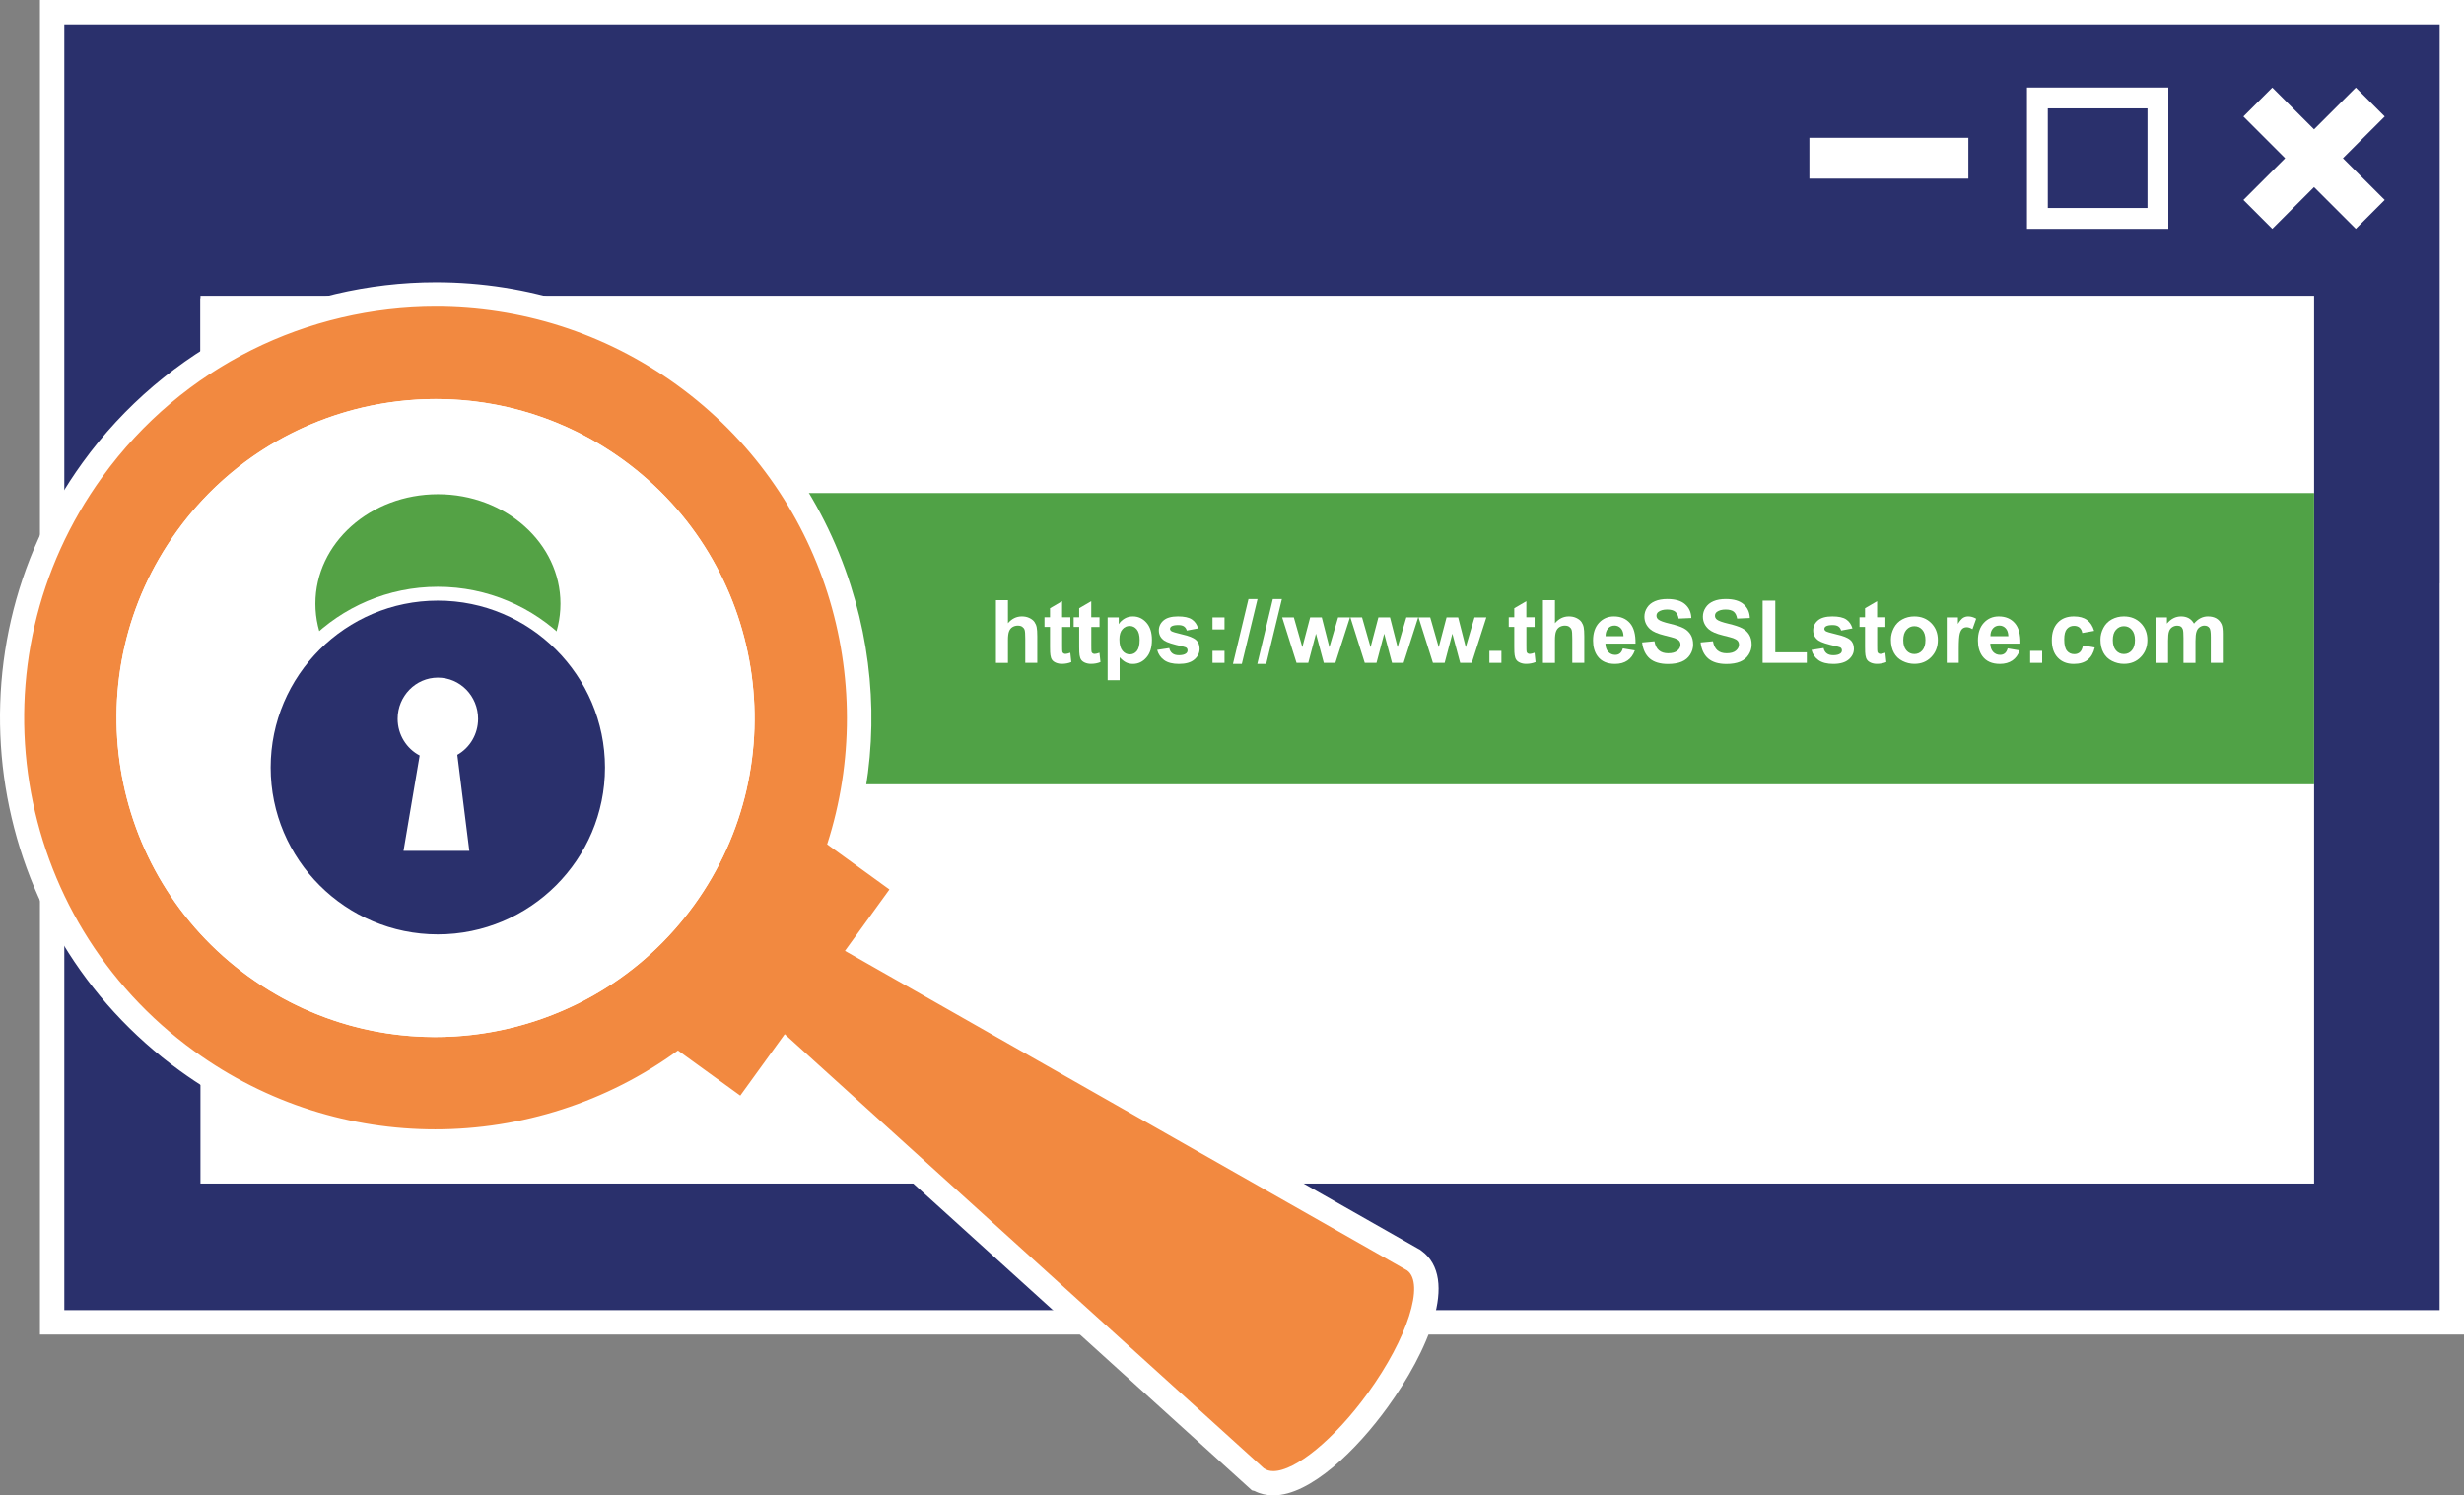
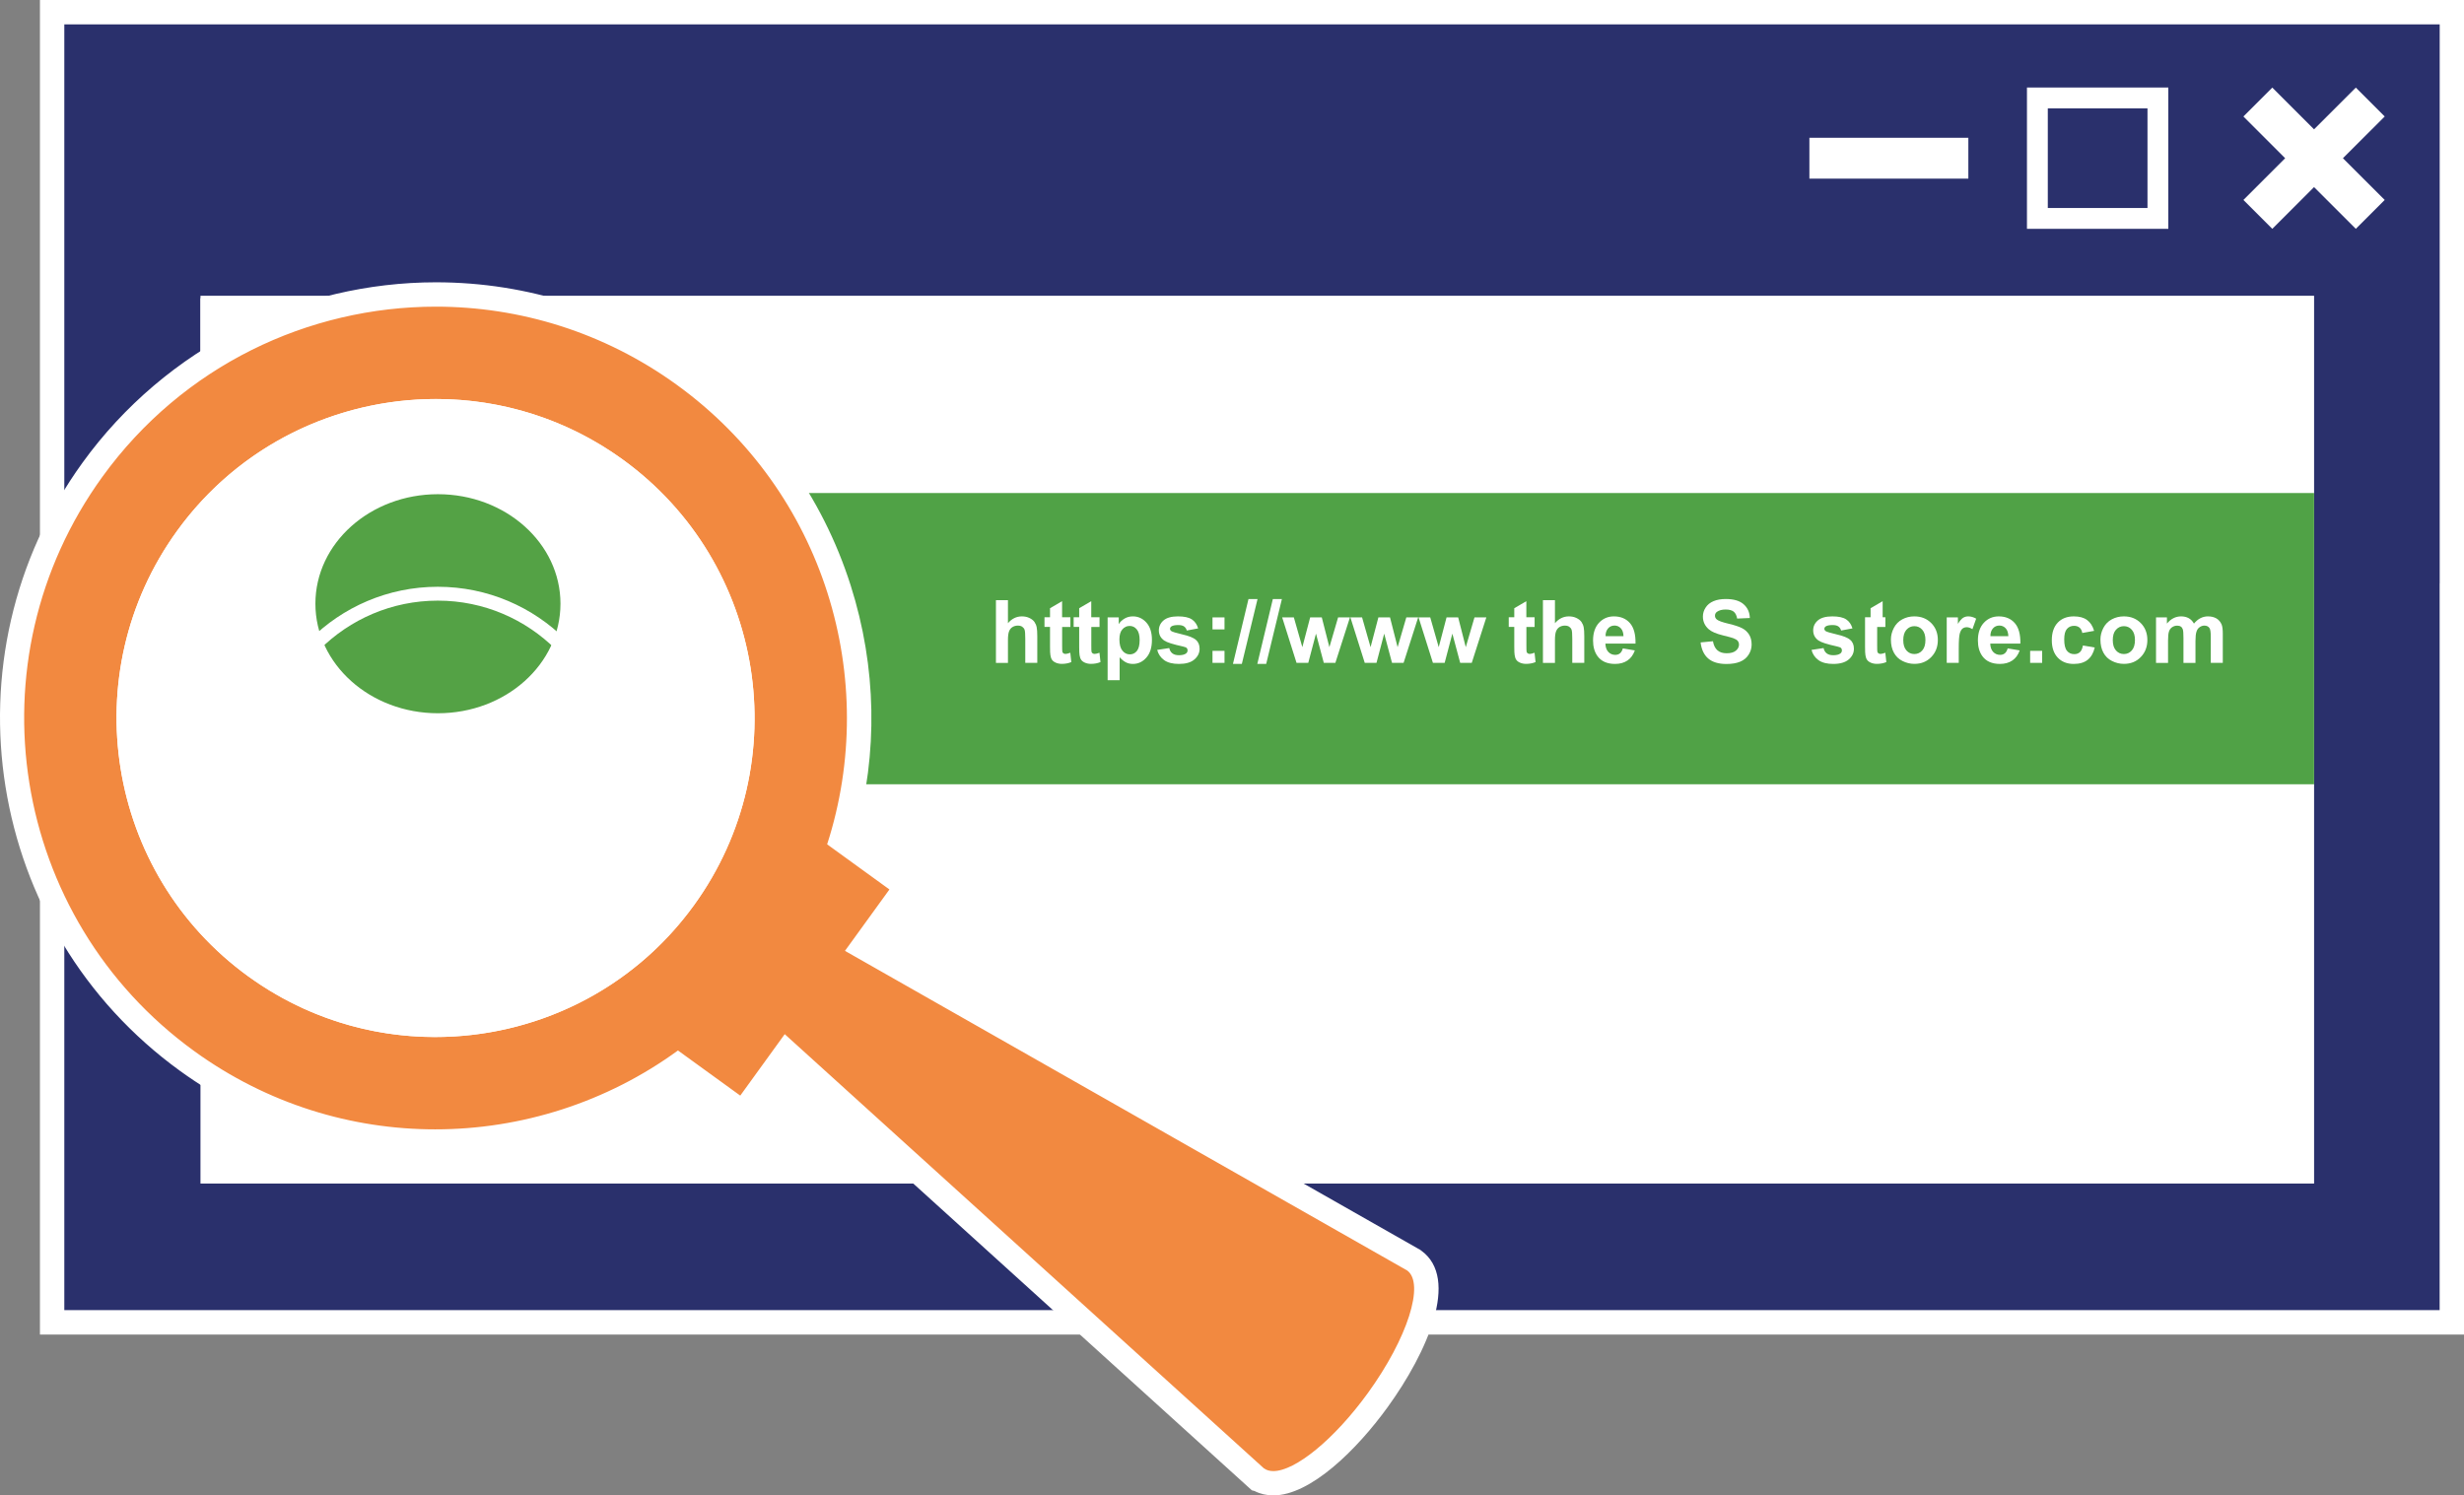
<svg xmlns="http://www.w3.org/2000/svg" xmlns:xlink="http://www.w3.org/1999/xlink" version="1.1" id="Layer_1" x="0px" y="0px" width="441px" height="267.67px" viewBox="0 0 441 267.67" style="enable-background:new 0 0 441 267.67;" xml:space="preserve">
  <rect x="0" y="0" width="441" height="267.67" fill="#808080" stroke="none" />
  <style type="text/css">
	.st0{fill:#FFFFFF;}
	.st1{fill:none;}
	.st2{fill:#2A306C;}
	.st3{fill:#50A246;}
	.st4{fill:#F28940;}
	.st5{fill-rule:evenodd;clip-rule:evenodd;fill:#54A245;}
	.st6{fill-rule:evenodd;clip-rule:evenodd;fill:#FFFFFF;}
</style>
  <g>
    <g>
      <g>
        <rect x="9.33" y="2.18" class="st0" width="429.49" height="234.52" />
      </g>
      <g>
        <path class="st0" d="M436.64,4.36v230.16H11.51V4.36H436.64 M441,0h-4.36H11.51H7.15v4.36v230.16v4.36h4.36h425.13H441v-4.36     V4.36V0L441,0z" />
      </g>
    </g>
    <g>
      <path class="st1" d="M388.08,15.67h-25.3v25.29h25.3V15.67z M384.35,37.24h-17.84V19.4h17.84V37.24z" />
    </g>
    <g>
      <polygon class="st1" points="406.69,40.97 414.16,33.49 421.63,40.97 426.81,35.79 419.33,28.32 426.81,20.84 421.63,15.67     414.16,23.15 406.69,15.67 401.51,20.84 408.99,28.32 401.51,35.79   " />
    </g>
    <g>
      <rect x="366.51" y="19.4" class="st2" width="17.84" height="17.83" />
    </g>
    <g>
      <rect x="362.78" y="15.67" class="st1" width="25.3" height="25.29" />
    </g>
    <g>
      <polygon class="st1" points="421.63,15.67 414.16,23.15 406.69,15.67 401.51,20.84 408.99,28.32 401.51,35.79 406.69,40.97     414.16,33.49 421.63,40.97 426.81,35.79 419.33,28.32 426.81,20.84   " />
    </g>
    <path class="st2" d="M205.13,4.36H35.88H11.51v45.37v3.65v36.95v122.68l0-52.3v73.8h0h24.37h376.4h24.36v-24.36v3.82V104.41h0.01   V4.36H205.13z M362.78,15.67h25.3v25.29h-25.3V15.67z M323.84,24.66h28.45v7.32h-28.45V24.66z M412.28,73.3v6.67v77.88H35.88V61.43   v-8.05h48.58h65.96h54.72h207.15V73.3z M426.81,35.79l-5.17,5.17l-7.48-7.47l-7.47,7.47l-5.17-5.17l7.47-7.47l-7.47-7.47l5.17-5.17   l7.47,7.47l7.48-7.47l5.17,5.17l-7.48,7.47L426.81,35.79z" />
    <g>
      <defs>
        <rect id="SVGID_1_" x="35.88" y="52.94" width="378.29" height="158.91" />
      </defs>
      <use xlink:href="#SVGID_1_" style="overflow:visible;fill:#FFFFFF;" />
      <clipPath id="SVGID_2_">
        <use xlink:href="#SVGID_1_" style="overflow:visible;" />
      </clipPath>
    </g>
    <g>
      <rect x="35.88" y="88.25" class="st3" width="378.29" height="52.13" />
    </g>
    <g>
      <g>
        <path class="st4" d="M227.89,265.49c-0.96,0-1.82-0.22-2.56-0.64l-0.19-0.05l-84.37-76.45l-7.82,10.8l-11.65-8.44     c-12.62,8.79-27.98,13.61-43.44,13.61c0,0,0,0,0,0c-16.01,0-31.35-4.98-44.37-14.4c-33.86-24.51-41.47-72-16.95-105.86     c14.21-19.64,37.19-31.36,61.47-31.36c16.02,0,31.37,4.98,44.39,14.41c26.25,19,37.45,52.25,28.17,83.17l11.65,8.44l-7.82,10.79     l98.43,55.96l0.11,0.05l0.15,0.11c5.21,3.78,0.27,15.58-6.51,24.96C241.63,257.47,233.74,265.49,227.89,265.49z M78.03,73.6     c-17.62,0-34.28,8.49-44.58,22.7c-8.59,11.87-12.04,26.39-9.72,40.9c2.32,14.51,10.14,27.23,22.01,35.82     c9.41,6.81,20.53,10.42,32.14,10.42c17.62,0,34.29-8.49,44.57-22.7c17.76-24.54,12.25-58.95-12.28-76.71     C100.76,77.21,89.65,73.6,78.03,73.6z" />
      </g>
      <g>
        <path class="st0" d="M78.02,54.89c14.96,0,30.07,4.55,43.11,13.99c26.5,19.18,36.44,52.71,26.91,82.25l11.15,8.08l-7.96,10.99     l100.6,57.2l0.01,0c3.21,2.33,0.08,12.14-7,21.92c-6.06,8.37-13.04,14-16.94,14c-0.66,0-1.23-0.16-1.7-0.5l0,0l0,0l-85.75-77.71     l-7.96,11l-11.15-8.08c-12.73,9.28-28.02,14.12-43.45,14.12c-14.95,0-30.05-4.54-43.09-13.98     C1.84,164.32-5.53,118.29,18.32,85.35C32.72,65.45,55.21,54.89,78.02,54.89 M77.88,185.62c17.71,0,35.19-8.19,46.34-23.61     c18.47-25.52,12.74-61.29-12.77-79.76c-10.1-7.31-21.81-10.83-33.42-10.83c-17.71,0-35.19,8.19-46.34,23.61     c-18.47,25.51-12.74,61.29,12.78,79.76C54.57,182.1,66.28,185.62,77.88,185.62 M78.02,50.53c-12.08,0-24.17,2.85-34.95,8.23     c-11.15,5.56-20.93,13.87-28.28,24.03c-25.22,34.83-17.39,83.69,17.44,108.9c13.39,9.69,29.17,14.81,45.64,14.81     c15.38,0,30.66-4.64,43.4-13.13l8.64,6.26l3.53,2.56l2.56-3.53l5.11-7.06l82.15,74.44l0.8,0.72l0.46,0.12     c1.01,0.52,2.16,0.79,3.37,0.79c6.66,0,14.94-8.16,20.47-15.8c7.09-9.79,12.92-23,6.03-28l-0.3-0.22l-0.22-0.11l-96.26-54.73     l5.11-7.05l2.56-3.53l-3.53-2.56l-8.65-6.26c4.08-14.64,3.8-30-0.85-44.62c-5.08-15.96-14.96-29.6-28.56-39.45     C110.29,55.65,94.5,50.53,78.02,50.53L78.02,50.53z M77.88,181.26c-11.15,0-21.82-3.46-30.86-10     c-11.4-8.25-18.9-20.47-21.13-34.4c-2.23-13.93,1.08-27.88,9.33-39.27c9.88-13.65,25.89-21.8,42.81-21.8     c11.15,0,21.82,3.46,30.86,10c23.56,17.06,28.85,50.11,11.8,73.67C110.81,173.11,94.81,181.26,77.88,181.26L77.88,181.26z" />
      </g>
    </g>
    <g>
      <path class="st0" d="M124.22,162.01c18.47-25.52,12.74-61.29-12.77-79.76C85.94,63.79,50.16,69.52,31.69,95.03    c-18.47,25.51-12.74,61.29,12.78,79.76C69.98,193.26,105.76,187.53,124.22,162.01z" />
    </g>
    <g>
      <g>
        <path class="st5" d="M78.38,128.9c-12.77,0-23.17-9.35-23.17-20.84c0-11.49,10.39-20.84,23.17-20.84     c12.78,0,23.17,9.35,23.17,20.84C101.55,119.55,91.15,128.9,78.38,128.9z" />
      </g>
      <g>
        <path class="st0" d="M78.38,88.46c12.11,0,21.93,8.78,21.93,19.6c0,10.83-9.82,19.61-21.93,19.61     c-12.11,0-21.93-8.78-21.93-19.61C56.45,97.23,66.27,88.46,78.38,88.46 M78.38,85.99c-13.46,0-24.4,9.9-24.4,22.08     c0,12.17,10.95,22.08,24.4,22.08c13.46,0,24.4-9.9,24.4-22.08C102.78,95.89,91.84,85.99,78.38,85.99L78.38,85.99z" />
      </g>
    </g>
    <g>
-       <path class="st2" d="M47.21,137.38c0,17.18,13.95,31.1,31.15,31.1c17.21,0,31.15-13.92,31.15-31.1    c0-17.18-13.95-31.11-31.15-31.11C61.15,106.27,47.21,120.2,47.21,137.38z" />
      <path class="st0" d="M78.36,169.71c-17.86,0-32.39-14.51-32.39-32.34c0-17.83,14.53-32.34,32.39-32.34    c17.86,0,32.39,14.51,32.39,32.34C110.74,155.21,96.22,169.71,78.36,169.71z M78.36,107.51c-16.5,0-29.92,13.4-29.92,29.87    c0,16.47,13.42,29.87,29.92,29.87s29.92-13.4,29.92-29.87C108.27,120.91,94.85,107.51,78.36,107.51z" />
    </g>
    <g>
-       <path class="st6" d="M71.17,128.66c0-4.07,3.23-7.37,7.2-7.37c3.98,0,7.2,3.3,7.2,7.37c0,2.78-1.5,5.2-3.72,6.45L84,152.3H72.22    l2.89-17.07C72.77,134.01,71.17,131.53,71.17,128.66z" />
-     </g>
+       </g>
    <g>
      <path class="st0" d="M180.4,107.42v4.13c0.69-0.81,1.52-1.22,2.49-1.22c0.5,0,0.94,0.09,1.34,0.28s0.7,0.42,0.9,0.7    c0.2,0.29,0.34,0.6,0.41,0.95c0.07,0.35,0.11,0.89,0.11,1.62v4.77h-2.15v-4.3c0-0.85-0.04-1.39-0.12-1.62    c-0.08-0.23-0.23-0.41-0.43-0.55c-0.21-0.14-0.47-0.2-0.78-0.2c-0.36,0-0.68,0.09-0.96,0.26s-0.49,0.44-0.62,0.79    c-0.13,0.35-0.19,0.87-0.19,1.55v4.08h-2.15v-11.23H180.4z" />
      <path class="st0" d="M191.57,110.51v1.72h-1.47v3.28c0,0.66,0.01,1.05,0.04,1.16c0.03,0.11,0.09,0.2,0.19,0.27    c0.1,0.07,0.22,0.11,0.36,0.11c0.2,0,0.49-0.07,0.87-0.21l0.18,1.67c-0.5,0.21-1.07,0.32-1.7,0.32c-0.39,0-0.74-0.07-1.05-0.2    s-0.54-0.3-0.69-0.51c-0.15-0.21-0.25-0.49-0.3-0.84c-0.05-0.25-0.07-0.76-0.07-1.52v-3.55h-0.99v-1.72h0.99v-1.62l2.16-1.26v2.87    H191.57z" />
      <path class="st0" d="M196.79,110.51v1.72h-1.47v3.28c0,0.66,0.01,1.05,0.04,1.16c0.03,0.11,0.09,0.2,0.19,0.27    c0.1,0.07,0.22,0.11,0.36,0.11c0.2,0,0.49-0.07,0.87-0.21l0.18,1.67c-0.5,0.21-1.07,0.32-1.7,0.32c-0.39,0-0.74-0.07-1.05-0.2    s-0.54-0.3-0.69-0.51c-0.15-0.21-0.25-0.49-0.3-0.84c-0.05-0.25-0.07-0.76-0.07-1.52v-3.55h-0.99v-1.72h0.99v-1.62l2.16-1.26v2.87    H196.79z" />
      <path class="st0" d="M198.22,110.51h2.01v1.2c0.26-0.41,0.61-0.74,1.06-1c0.44-0.26,0.94-0.38,1.48-0.38    c0.94,0,1.75,0.37,2.41,1.11c0.66,0.74,0.99,1.77,0.99,3.1c0,1.36-0.33,2.41-1,3.17s-1.47,1.13-2.41,1.13    c-0.45,0-0.86-0.09-1.22-0.27c-0.37-0.18-0.75-0.49-1.15-0.92v4.1h-2.15V110.51z M200.35,114.44c0,0.91,0.18,1.59,0.54,2.03    c0.36,0.44,0.8,0.66,1.33,0.66c0.5,0,0.92-0.2,1.25-0.6s0.5-1.06,0.5-1.97c0-0.85-0.17-1.49-0.51-1.9    c-0.34-0.41-0.77-0.62-1.27-0.62c-0.53,0-0.96,0.2-1.31,0.61C200.53,113.04,200.35,113.65,200.35,114.44z" />
      <path class="st0" d="M207.11,116.33l2.16-0.33c0.09,0.42,0.28,0.74,0.56,0.95c0.28,0.22,0.67,0.33,1.18,0.33    c0.56,0,0.98-0.1,1.26-0.31c0.19-0.14,0.28-0.33,0.28-0.57c0-0.16-0.05-0.3-0.15-0.41c-0.11-0.1-0.35-0.2-0.72-0.28    c-1.74-0.38-2.84-0.73-3.3-1.05c-0.64-0.44-0.97-1.05-0.97-1.83c0-0.7,0.28-1.3,0.84-1.78s1.42-0.72,2.59-0.72    c1.11,0,1.94,0.18,2.48,0.54c0.54,0.36,0.91,0.9,1.12,1.61l-2.03,0.38c-0.09-0.32-0.25-0.56-0.49-0.73    c-0.24-0.17-0.59-0.25-1.04-0.25c-0.57,0-0.97,0.08-1.22,0.24c-0.16,0.11-0.25,0.26-0.25,0.44c0,0.15,0.07,0.28,0.21,0.39    c0.19,0.14,0.86,0.34,2.01,0.61c1.15,0.26,1.95,0.58,2.4,0.96c0.45,0.38,0.67,0.92,0.67,1.6c0,0.75-0.31,1.39-0.93,1.92    c-0.62,0.54-1.55,0.8-2.77,0.8c-1.11,0-1.99-0.22-2.63-0.67C207.73,117.71,207.31,117.1,207.11,116.33z" />
      <path class="st0" d="M217.01,112.66v-2.15h2.15v2.15H217.01z M217.01,118.65v-2.15h2.15v2.15H217.01z" />
      <path class="st0" d="M220.67,118.84l2.78-11.61h1.62l-2.81,11.61H220.67z" />
      <path class="st0" d="M225.03,118.84l2.78-11.61h1.62l-2.81,11.61H225.03z" />
      <path class="st0" d="M232.05,118.65l-2.57-8.14h2.09l1.52,5.33l1.4-5.33h2.08l1.36,5.33l1.56-5.33h2.12l-2.61,8.14h-2.07    l-1.4-5.23l-1.38,5.23H232.05z" />
      <path class="st0" d="M244.26,118.65l-2.57-8.14h2.09l1.52,5.33l1.4-5.33h2.08l1.36,5.33l1.56-5.33h2.12l-2.61,8.14h-2.07    l-1.4-5.23l-1.38,5.23H244.26z" />
      <path class="st0" d="M256.46,118.65l-2.57-8.14h2.09l1.52,5.33l1.4-5.33h2.08l1.36,5.33l1.56-5.33h2.12l-2.61,8.14h-2.07    l-1.4-5.23l-1.38,5.23H256.46z" />
-       <path class="st0" d="M266.57,118.65v-2.15h2.15v2.15H266.57z" />
      <path class="st0" d="M274.66,110.51v1.72h-1.47v3.28c0,0.66,0.01,1.05,0.04,1.16c0.03,0.11,0.09,0.2,0.19,0.27    c0.1,0.07,0.22,0.11,0.36,0.11c0.2,0,0.49-0.07,0.87-0.21l0.18,1.67c-0.5,0.21-1.07,0.32-1.7,0.32c-0.39,0-0.74-0.07-1.05-0.2    s-0.54-0.3-0.69-0.51c-0.15-0.21-0.25-0.49-0.3-0.84c-0.05-0.25-0.07-0.76-0.07-1.52v-3.55h-0.99v-1.72h0.99v-1.62l2.16-1.26v2.87    H274.66z" />
      <path class="st0" d="M278.3,107.42v4.13c0.69-0.81,1.52-1.22,2.49-1.22c0.5,0,0.94,0.09,1.34,0.28s0.7,0.42,0.9,0.7    c0.2,0.29,0.34,0.6,0.41,0.95c0.07,0.35,0.11,0.89,0.11,1.62v4.77h-2.15v-4.3c0-0.85-0.04-1.39-0.12-1.62s-0.23-0.41-0.43-0.55    c-0.21-0.14-0.47-0.2-0.78-0.2c-0.36,0-0.68,0.09-0.96,0.26s-0.49,0.44-0.62,0.79s-0.19,0.87-0.19,1.55v4.08h-2.15v-11.23H278.3z" />
      <path class="st0" d="M290.45,116.06l2.15,0.36c-0.28,0.79-0.71,1.39-1.31,1.8c-0.6,0.41-1.34,0.62-2.23,0.62    c-1.41,0-2.46-0.46-3.14-1.39c-0.54-0.74-0.8-1.68-0.8-2.8c0-1.35,0.35-2.4,1.06-3.17c0.7-0.76,1.6-1.15,2.67-1.15    c1.21,0,2.17,0.4,2.87,1.2s1.03,2.02,1,3.67h-5.39c0.02,0.64,0.19,1.14,0.52,1.49c0.33,0.35,0.75,0.53,1.24,0.53    c0.34,0,0.62-0.09,0.85-0.28S290.33,116.47,290.45,116.06z M290.57,113.88c-0.02-0.62-0.18-1.1-0.48-1.42s-0.68-0.49-1.12-0.49    c-0.47,0-0.86,0.17-1.16,0.51s-0.46,0.81-0.45,1.39H290.57z" />
-       <path class="st0" d="M293.9,114.99l2.21-0.21c0.13,0.74,0.4,1.28,0.81,1.63c0.41,0.35,0.95,0.52,1.64,0.52    c0.73,0,1.28-0.15,1.65-0.46s0.56-0.67,0.56-1.08c0-0.27-0.08-0.49-0.23-0.68c-0.16-0.19-0.43-0.35-0.82-0.49    c-0.27-0.09-0.87-0.26-1.82-0.49c-1.22-0.3-2.07-0.67-2.56-1.11c-0.69-0.62-1.03-1.37-1.03-2.26c0-0.57,0.16-1.11,0.49-1.61    c0.32-0.5,0.79-0.88,1.4-1.14s1.35-0.39,2.21-0.39c1.41,0,2.47,0.31,3.18,0.93c0.71,0.62,1.09,1.44,1.12,2.47l-2.27,0.1    c-0.1-0.58-0.31-0.99-0.62-1.24c-0.32-0.25-0.8-0.38-1.44-0.38c-0.66,0-1.17,0.14-1.55,0.41c-0.24,0.17-0.36,0.41-0.36,0.7    c0,0.27,0.11,0.49,0.34,0.68c0.29,0.24,0.98,0.49,2.08,0.75c1.1,0.26,1.92,0.53,2.45,0.81s0.94,0.66,1.24,1.14    c0.3,0.48,0.45,1.08,0.45,1.79c0,0.64-0.18,1.25-0.54,1.81c-0.36,0.56-0.86,0.98-1.52,1.25c-0.65,0.27-1.47,0.41-2.44,0.41    c-1.42,0-2.51-0.33-3.27-0.98C294.51,117.21,294.05,116.25,293.9,114.99z" />
      <path class="st0" d="M304.37,114.99l2.21-0.21c0.13,0.74,0.4,1.28,0.81,1.63c0.41,0.35,0.95,0.52,1.64,0.52    c0.73,0,1.28-0.15,1.65-0.46s0.56-0.67,0.56-1.08c0-0.27-0.08-0.49-0.23-0.68c-0.16-0.19-0.43-0.35-0.82-0.49    c-0.27-0.09-0.87-0.26-1.82-0.49c-1.22-0.3-2.07-0.67-2.56-1.11c-0.69-0.62-1.03-1.37-1.03-2.26c0-0.57,0.16-1.11,0.49-1.61    c0.32-0.5,0.79-0.88,1.4-1.14c0.61-0.26,1.35-0.39,2.21-0.39c1.41,0,2.47,0.31,3.18,0.93c0.71,0.62,1.09,1.44,1.12,2.47l-2.27,0.1    c-0.1-0.58-0.31-0.99-0.62-1.24c-0.32-0.25-0.8-0.38-1.44-0.38c-0.66,0-1.17,0.14-1.55,0.41c-0.24,0.17-0.36,0.41-0.36,0.7    c0,0.27,0.11,0.49,0.34,0.68c0.29,0.24,0.98,0.49,2.08,0.75c1.1,0.26,1.92,0.53,2.45,0.81s0.94,0.66,1.24,1.14    c0.3,0.48,0.45,1.08,0.45,1.79c0,0.64-0.18,1.25-0.54,1.81c-0.36,0.56-0.86,0.98-1.52,1.25c-0.65,0.27-1.47,0.41-2.44,0.41    c-1.42,0-2.51-0.33-3.27-0.98C304.97,117.21,304.52,116.25,304.37,114.99z" />
-       <path class="st0" d="M315.47,118.65v-11.14h2.27v9.25h5.64v1.89H315.47z" />
      <path class="st0" d="M324.22,116.33l2.16-0.33c0.09,0.42,0.28,0.74,0.56,0.95c0.28,0.22,0.67,0.33,1.18,0.33    c0.56,0,0.98-0.1,1.26-0.31c0.19-0.14,0.28-0.33,0.28-0.57c0-0.16-0.05-0.3-0.15-0.41c-0.11-0.1-0.35-0.2-0.72-0.28    c-1.74-0.38-2.84-0.73-3.3-1.05c-0.64-0.44-0.97-1.05-0.97-1.83c0-0.7,0.28-1.3,0.84-1.78c0.56-0.48,1.42-0.72,2.59-0.72    c1.11,0,1.94,0.18,2.48,0.54c0.54,0.36,0.91,0.9,1.12,1.61l-2.03,0.38c-0.09-0.32-0.25-0.56-0.49-0.73    c-0.24-0.17-0.59-0.25-1.04-0.25c-0.57,0-0.97,0.08-1.22,0.24c-0.16,0.11-0.25,0.26-0.25,0.44c0,0.15,0.07,0.28,0.21,0.39    c0.19,0.14,0.86,0.34,2.01,0.61c1.15,0.26,1.95,0.58,2.4,0.96c0.45,0.38,0.67,0.92,0.67,1.6c0,0.75-0.31,1.39-0.93,1.92    s-1.55,0.8-2.77,0.8c-1.11,0-1.99-0.22-2.63-0.67C324.84,117.71,324.42,117.1,324.22,116.33z" />
-       <path class="st0" d="M337.44,110.51v1.72h-1.47v3.28c0,0.66,0.01,1.05,0.04,1.16c0.03,0.11,0.09,0.2,0.19,0.27    c0.1,0.07,0.22,0.11,0.36,0.11c0.2,0,0.49-0.07,0.87-0.21l0.18,1.67c-0.5,0.21-1.07,0.32-1.7,0.32c-0.39,0-0.74-0.07-1.05-0.2    c-0.31-0.13-0.54-0.3-0.69-0.51c-0.15-0.21-0.25-0.49-0.3-0.84c-0.05-0.25-0.07-0.76-0.07-1.52v-3.55h-0.99v-1.72h0.99v-1.62    l2.16-1.26v2.87H337.44z" />
+       <path class="st0" d="M337.44,110.51v1.72h-1.47v3.28c0,0.66,0.01,1.05,0.04,1.16c0.03,0.11,0.09,0.2,0.19,0.27    c0.1,0.07,0.22,0.11,0.36,0.11c0.2,0,0.49-0.07,0.87-0.21l0.18,1.67c-0.5,0.21-1.07,0.32-1.7,0.32c-0.39,0-0.74-0.07-1.05-0.2    c-0.31-0.13-0.54-0.3-0.69-0.51c-0.15-0.21-0.25-0.49-0.3-0.84c-0.05-0.25-0.07-0.76-0.07-1.52v-3.55v-1.72h0.99v-1.62    l2.16-1.26v2.87H337.44z" />
      <path class="st0" d="M338.43,114.47c0-0.72,0.18-1.41,0.53-2.08c0.35-0.67,0.85-1.18,1.5-1.53c0.65-0.35,1.37-0.53,2.16-0.53    c1.23,0,2.24,0.4,3.03,1.2c0.79,0.8,1.18,1.81,1.18,3.03c0,1.23-0.4,2.25-1.19,3.06s-1.79,1.21-3,1.21    c-0.75,0-1.46-0.17-2.13-0.51c-0.68-0.34-1.19-0.83-1.54-1.48C338.61,116.19,338.43,115.4,338.43,114.47z M340.64,114.58    c0,0.81,0.19,1.42,0.57,1.85c0.38,0.43,0.86,0.64,1.42,0.64c0.56,0,1.03-0.21,1.41-0.64c0.38-0.43,0.57-1.05,0.57-1.87    c0-0.8-0.19-1.41-0.57-1.84c-0.38-0.43-0.85-0.64-1.41-0.64c-0.56,0-1.03,0.21-1.42,0.64    C340.83,113.16,340.64,113.77,340.64,114.58z" />
      <path class="st0" d="M350.57,118.65h-2.15v-8.14h2v1.16c0.34-0.55,0.65-0.91,0.92-1.08c0.27-0.17,0.58-0.26,0.93-0.26    c0.49,0,0.96,0.14,1.42,0.41l-0.67,1.88c-0.36-0.23-0.7-0.35-1.01-0.35c-0.3,0-0.56,0.08-0.77,0.25s-0.37,0.47-0.49,0.9    c-0.12,0.43-0.18,1.34-0.18,2.73V118.65z" />
      <path class="st0" d="M359.33,116.06l2.15,0.36c-0.28,0.79-0.71,1.39-1.31,1.8c-0.6,0.41-1.34,0.62-2.23,0.62    c-1.41,0-2.46-0.46-3.14-1.39c-0.54-0.74-0.8-1.68-0.8-2.8c0-1.35,0.35-2.4,1.06-3.17c0.7-0.76,1.6-1.15,2.67-1.15    c1.21,0,2.17,0.4,2.87,1.2c0.7,0.8,1.03,2.02,1,3.67h-5.39c0.02,0.64,0.19,1.14,0.52,1.49c0.33,0.35,0.75,0.53,1.24,0.53    c0.34,0,0.62-0.09,0.85-0.28C359.04,116.76,359.21,116.47,359.33,116.06z M359.45,113.88c-0.02-0.62-0.18-1.1-0.48-1.42    s-0.68-0.49-1.12-0.49c-0.47,0-0.86,0.17-1.16,0.51s-0.46,0.81-0.45,1.39H359.45z" />
      <path class="st0" d="M363.35,118.65v-2.15h2.15v2.15H363.35z" />
      <path class="st0" d="M374.8,112.92l-2.12,0.38c-0.07-0.42-0.23-0.74-0.49-0.96c-0.25-0.21-0.58-0.32-0.98-0.32    c-0.54,0-0.96,0.19-1.28,0.56s-0.48,0.99-0.48,1.86c0,0.97,0.16,1.65,0.49,2.05c0.32,0.4,0.76,0.6,1.31,0.6    c0.41,0,0.74-0.12,1-0.35c0.26-0.23,0.44-0.63,0.55-1.2l2.11,0.36c-0.22,0.97-0.64,1.7-1.26,2.2c-0.62,0.5-1.46,0.74-2.51,0.74    c-1.19,0-2.14-0.38-2.85-1.13c-0.71-0.75-1.06-1.79-1.06-3.12c0-1.34,0.35-2.39,1.06-3.14c0.71-0.75,1.67-1.12,2.88-1.12    c0.99,0,1.78,0.21,2.36,0.64S374.54,112.04,374.8,112.92z" />
      <path class="st0" d="M375.93,114.47c0-0.72,0.18-1.41,0.53-2.08c0.35-0.67,0.85-1.18,1.5-1.53s1.37-0.53,2.16-0.53    c1.23,0,2.24,0.4,3.03,1.2s1.18,1.81,1.18,3.03c0,1.23-0.4,2.25-1.19,3.06c-0.79,0.81-1.79,1.21-3,1.21    c-0.75,0-1.46-0.17-2.13-0.51c-0.68-0.34-1.19-0.83-1.54-1.48C376.11,116.19,375.93,115.4,375.93,114.47z M378.14,114.58    c0,0.81,0.19,1.42,0.57,1.85s0.86,0.64,1.42,0.64s1.03-0.21,1.41-0.64c0.38-0.43,0.57-1.05,0.57-1.87c0-0.8-0.19-1.41-0.57-1.84    c-0.38-0.43-0.85-0.64-1.41-0.64s-1.03,0.21-1.42,0.64S378.14,113.77,378.14,114.58z" />
      <path class="st0" d="M385.85,110.51h1.98v1.11c0.71-0.86,1.56-1.29,2.54-1.29c0.52,0,0.97,0.11,1.36,0.32    c0.38,0.21,0.7,0.54,0.94,0.97c0.36-0.43,0.74-0.76,1.16-0.97c0.41-0.21,0.86-0.32,1.33-0.32c0.6,0,1.1,0.12,1.52,0.36    c0.41,0.24,0.72,0.6,0.93,1.07c0.15,0.35,0.22,0.91,0.22,1.69v5.2h-2.15V114c0-0.81-0.07-1.33-0.22-1.56    c-0.2-0.31-0.51-0.46-0.92-0.46c-0.3,0-0.58,0.09-0.85,0.28c-0.27,0.18-0.46,0.45-0.57,0.81c-0.12,0.35-0.18,0.92-0.18,1.68v3.91    h-2.15v-4.46c0-0.79-0.04-1.3-0.11-1.53c-0.08-0.23-0.19-0.4-0.36-0.51c-0.16-0.11-0.38-0.17-0.65-0.17    c-0.33,0-0.63,0.09-0.9,0.27s-0.46,0.44-0.57,0.77c-0.12,0.34-0.17,0.9-0.17,1.68v3.95h-2.15V110.51z" />
    </g>
  </g>
</svg>